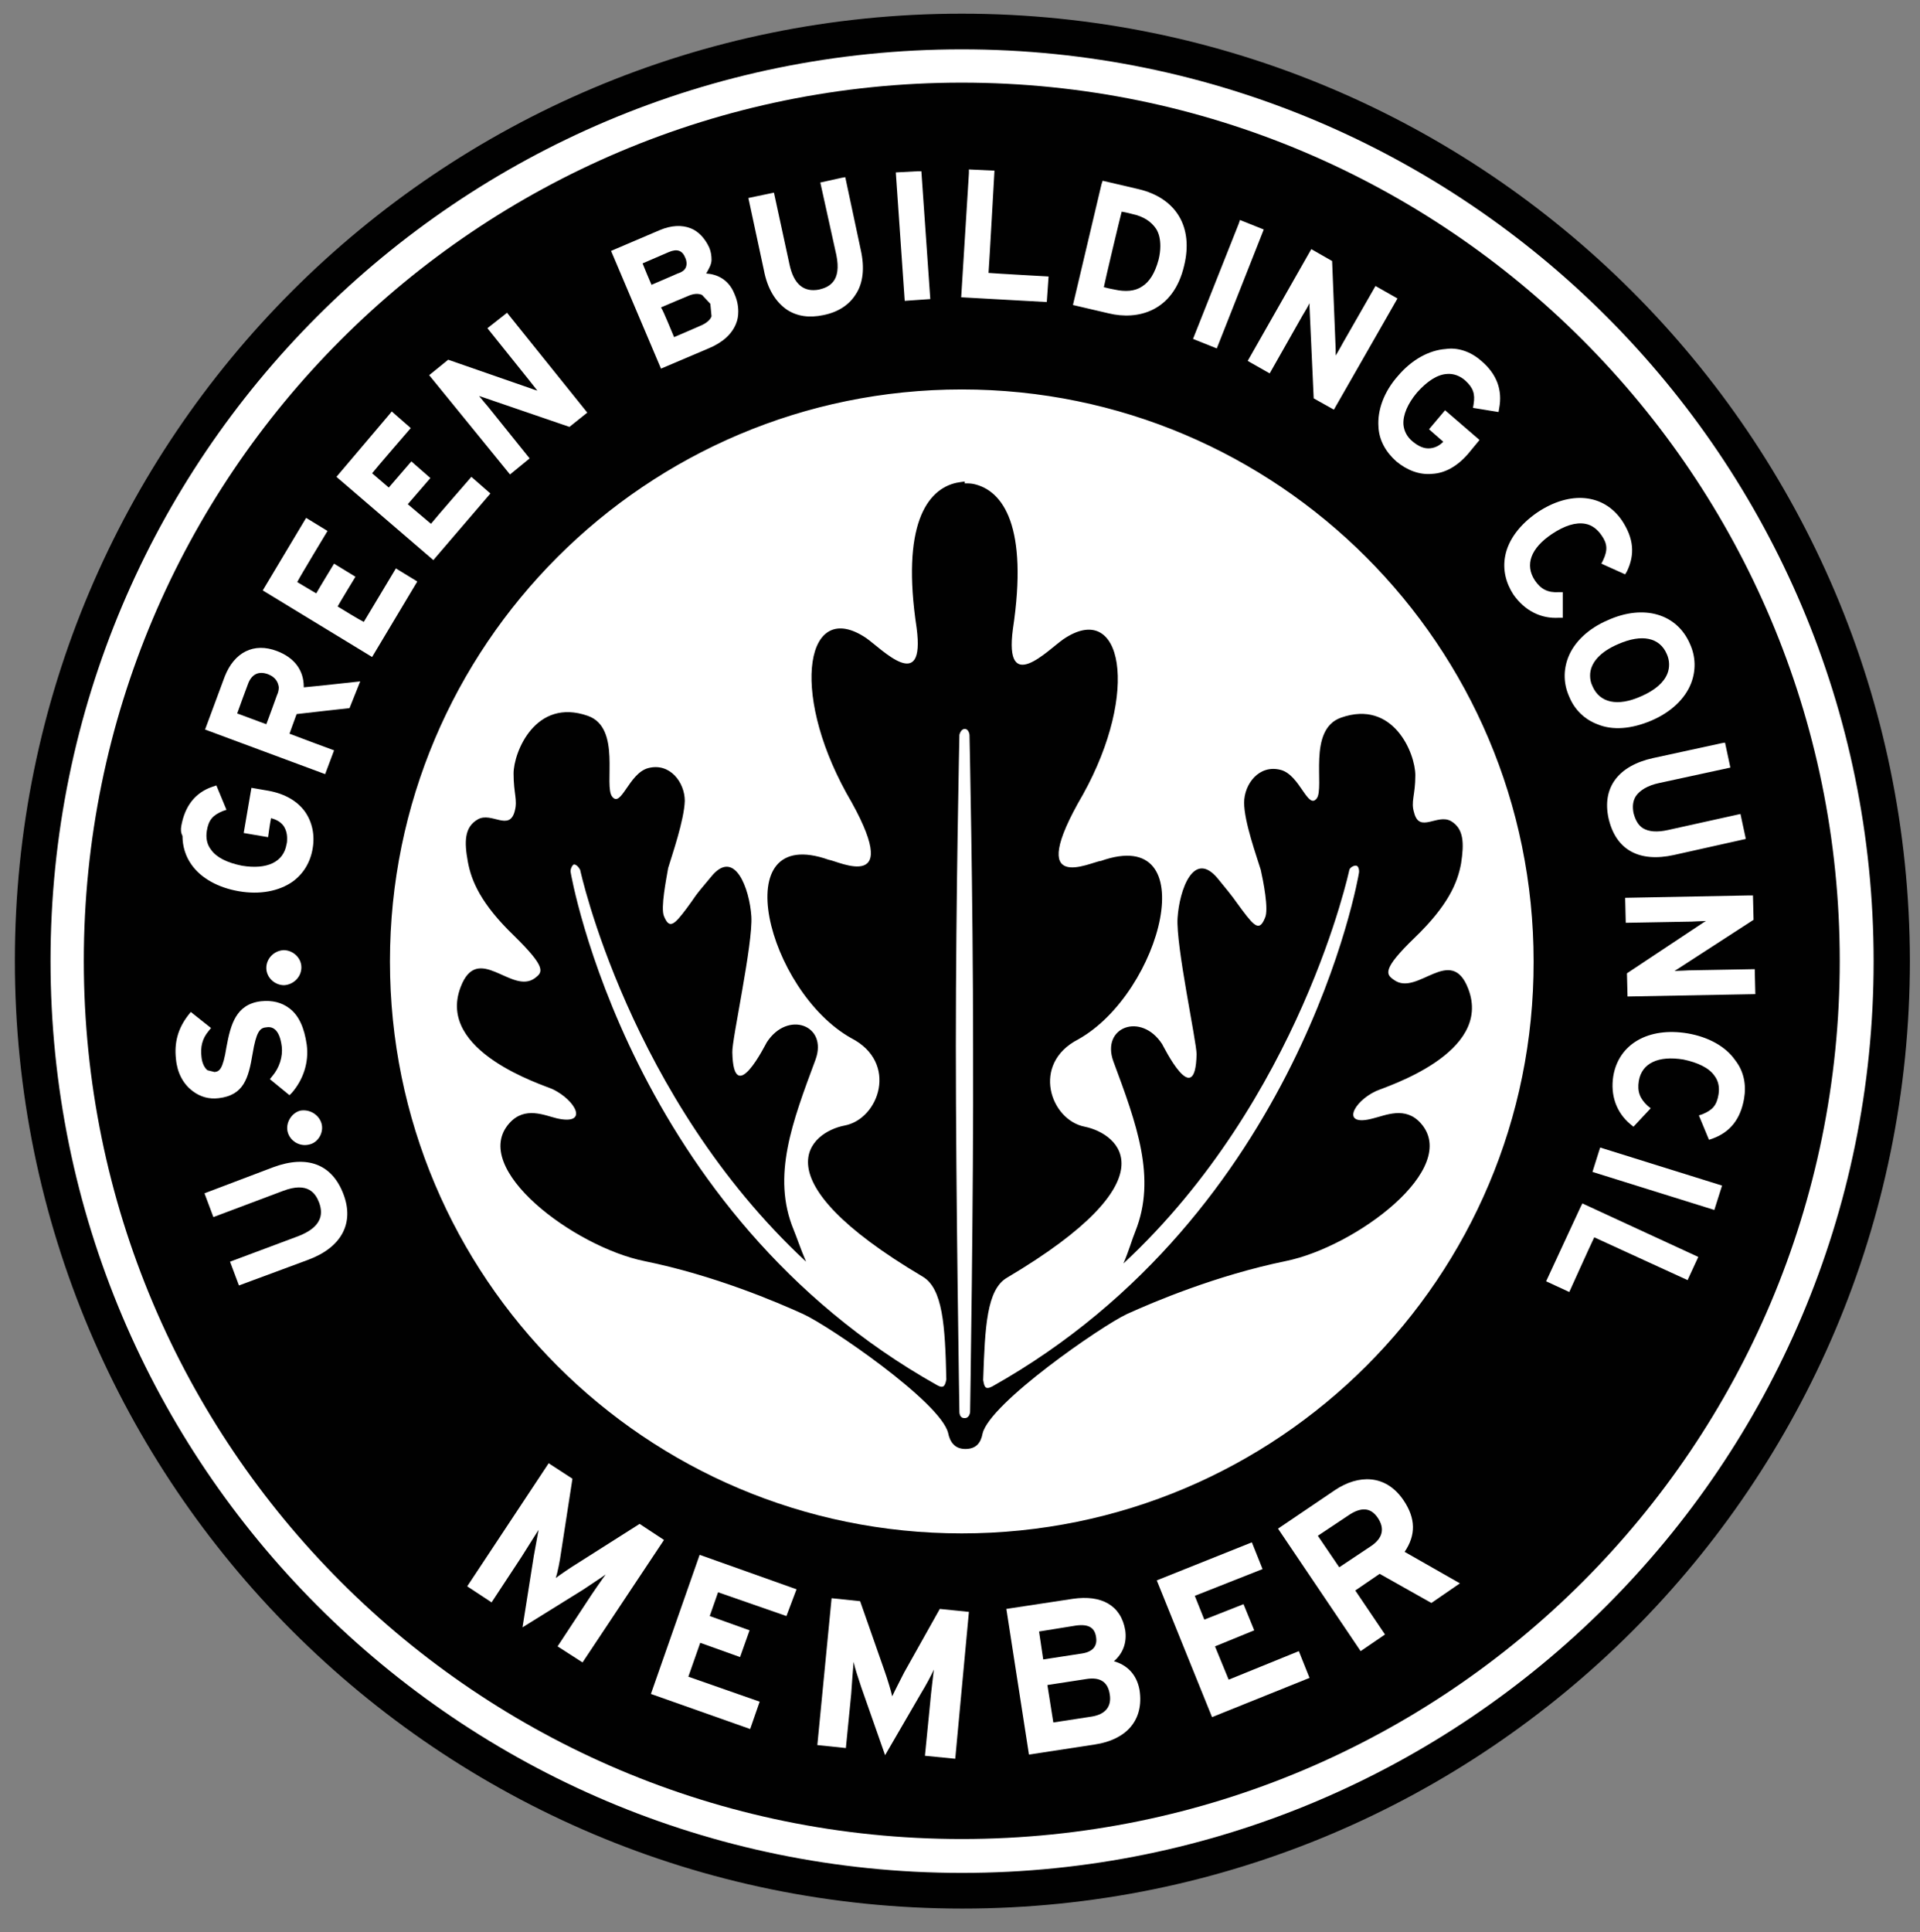
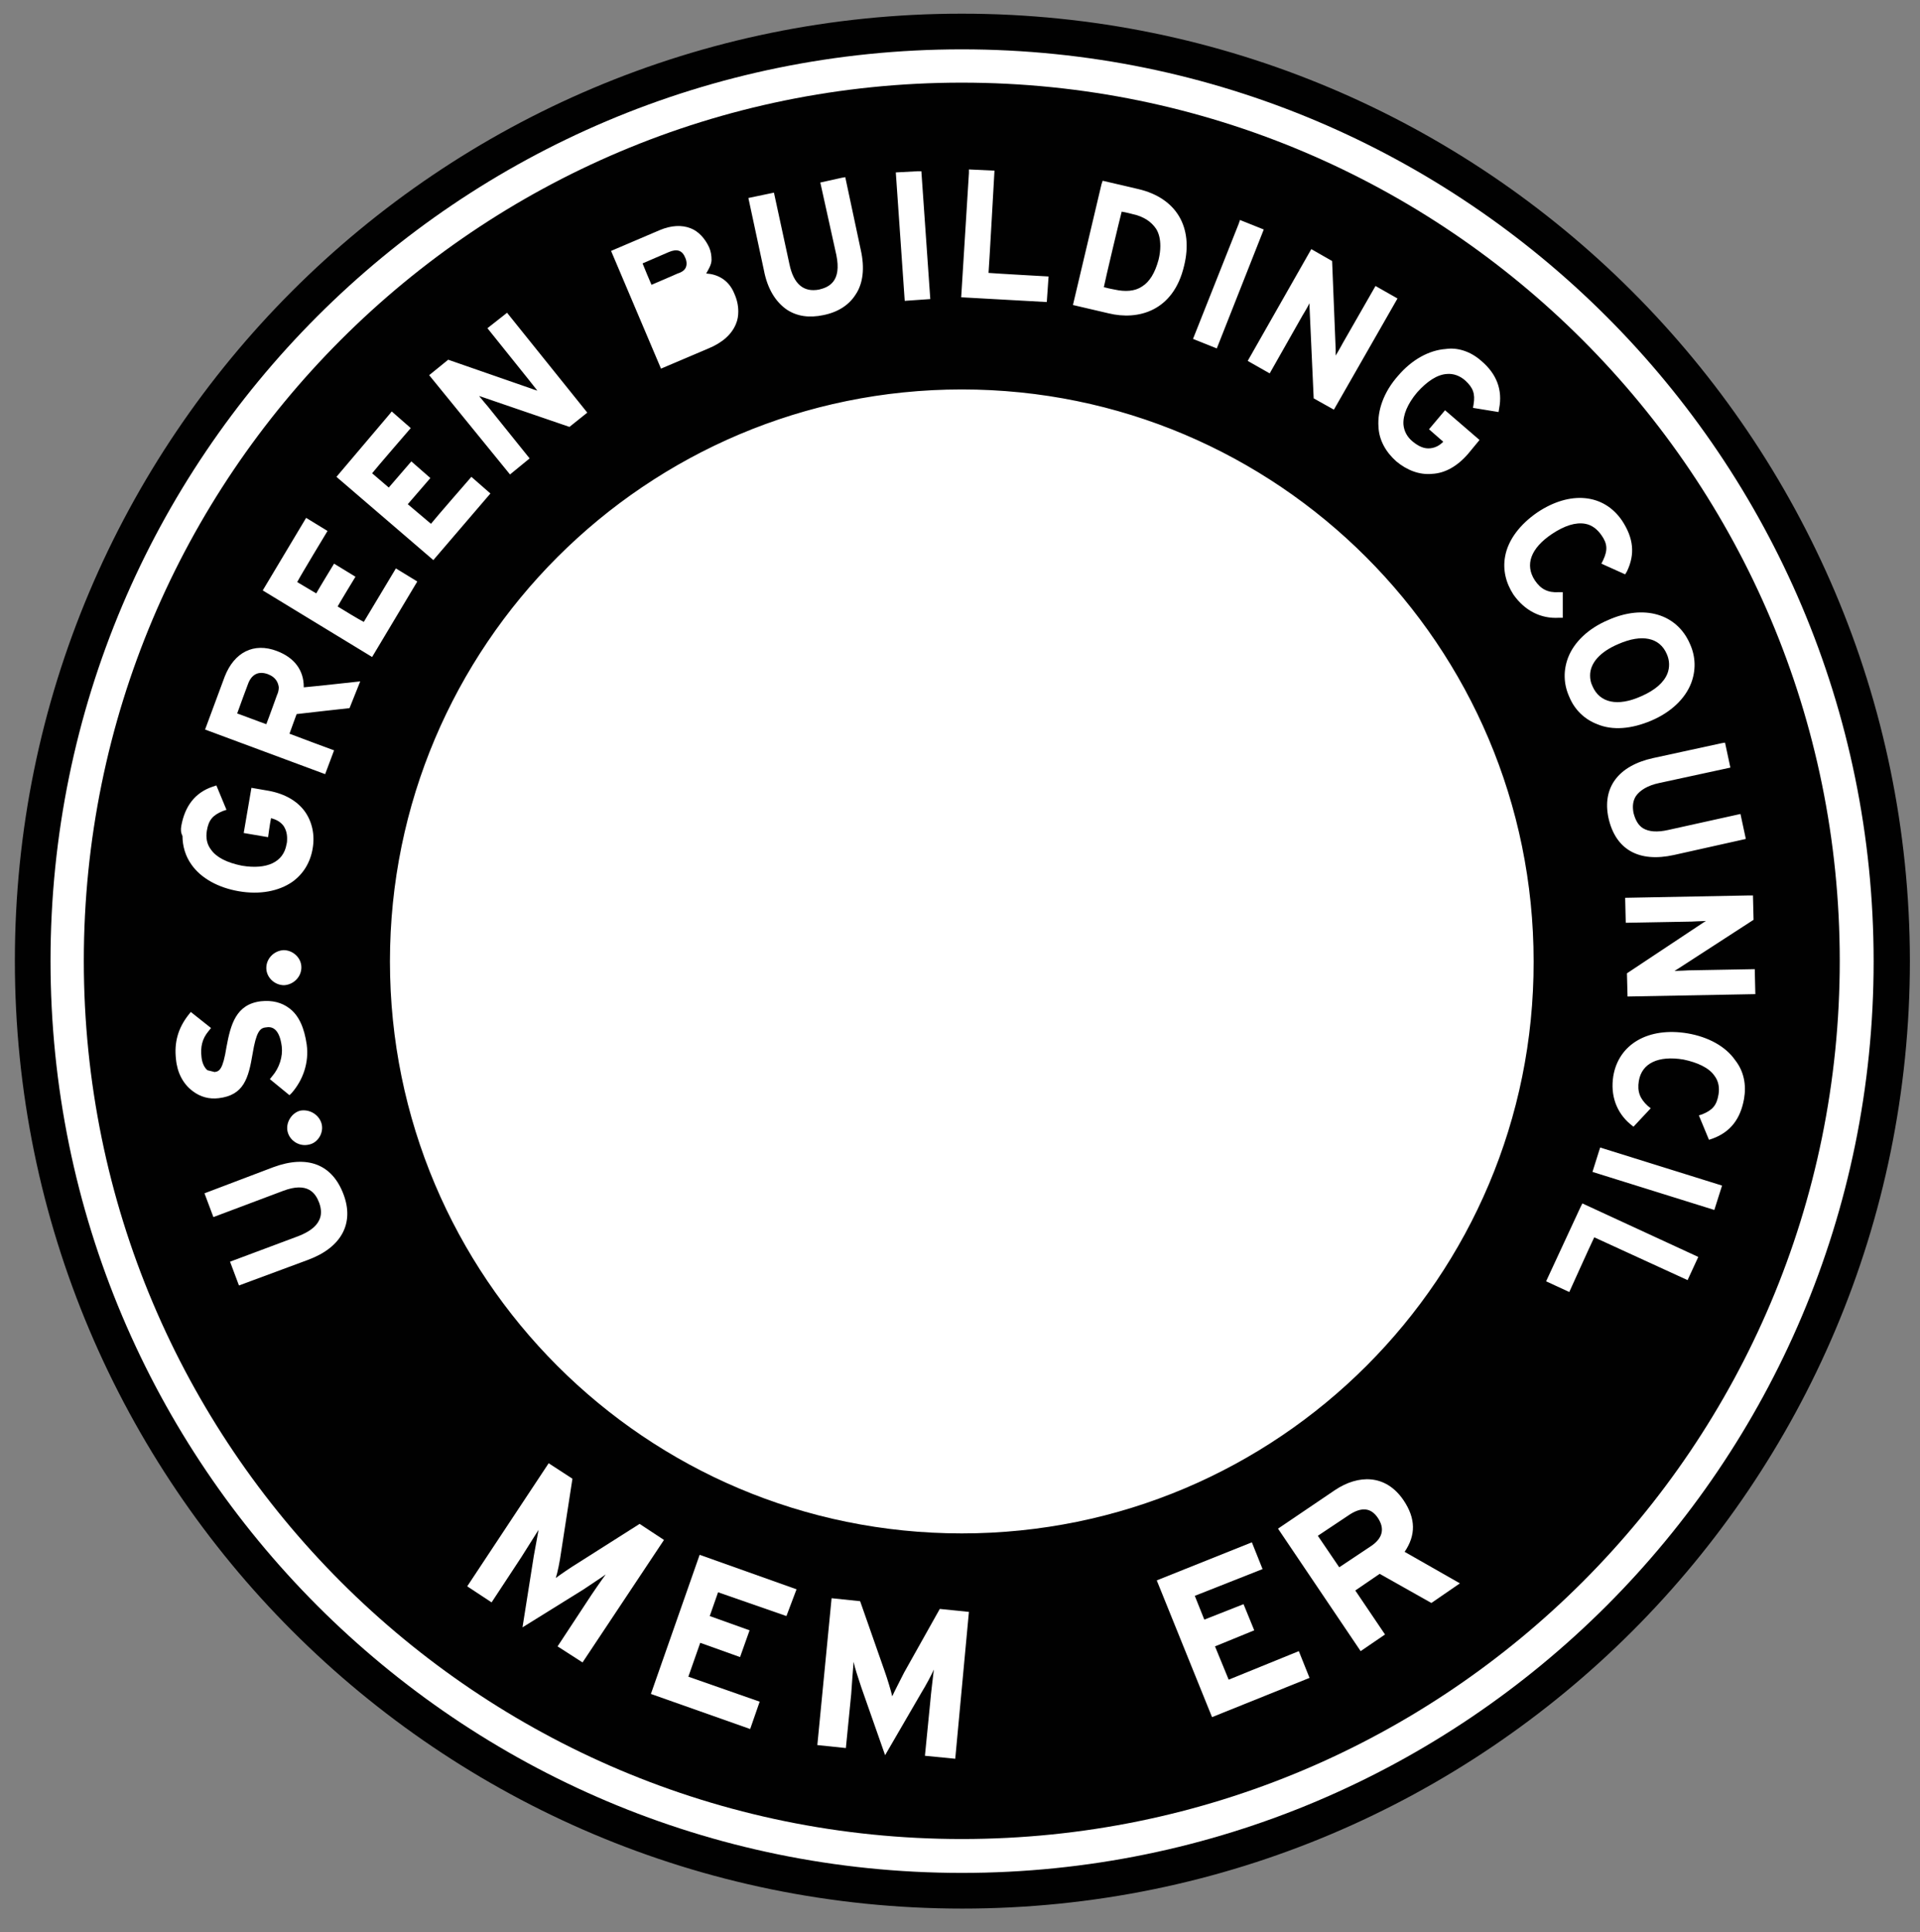
<svg xmlns="http://www.w3.org/2000/svg" xmlns:xlink="http://www.w3.org/1999/xlink" version="1.1" id="Layer_1" x="0px" y="0px" viewBox="0 0 323 325" style="enable-background:new 0 0 323 325;" xml:space="preserve">
  <rect x="0" y="0" width="323" height="325" fill="#808080" stroke="none" />
  <style type="text/css"> .st0{clip-path:url(#SVGID_2_);fill:#FFFFFF;} .st1{clip-path:url(#SVGID_2_);fill:#010101;} </style>
  <g>
    <defs>
      <rect id="SVGID_1_" x="2.5" y="2.3" width="318.7" height="318.7" />
    </defs>
    <clipPath id="SVGID_2_">
      <use xlink:href="#SVGID_1_" style="overflow:visible;" />
    </clipPath>
    <path class="st0" d="M318.8,161.6c0,86.7-70.3,157-157,157c-86.7,0-157-70.3-157-157c0-86.7,70.3-157,157-157 C248.5,4.7,318.8,74.9,318.8,161.6" />
    <path class="st1" d="M161.8,2.3C73.8,2.3,2.5,73.6,2.5,161.6c0,88,71.3,159.4,159.4,159.4c88,0,159.4-71.3,159.4-159.4 C321.2,73.6,249.8,2.3,161.8,2.3 M161.8,315C77.1,315,8.5,246.3,8.5,161.6C8.5,76.9,77.1,8.3,161.8,8.3 c84.7,0,153.4,68.7,153.4,153.4C315.2,246.3,246.5,315,161.8,315" />
-     <path class="st1" d="M231.5,183.5c1.5-0.7,19.7-6.3,15.5-17.2c-2.9-7.6-8.6,1.4-12.5-1.5c-1.3-0.9-2.1-1.7,3.5-7.1 c5.6-5.4,7.2-9.2,7.8-12.5c0.5-3.3,0.5-5.8-1.7-7.1c-2.3-1.3-5.3,2.1-6.2-1.4c-0.6-1.9,0.2-2.9,0.2-6.3c0-3.7-3.7-12.8-12.5-9.7 c-5.7,2-2.7,11.8-4.1,13.6c-1.5,1.9-2.8-3.9-6-4.8c-3.7-1-6.2,2.4-6.2,5.5c0,3.2,2.1,9,2.8,11.3c0.4,1.8,1.4,6.7,0.7,8.1 c-0.9,2.2-1.7,1.5-3.8-1.3c-1.8-2.4-0.9-1.4-4.1-5.3c-4.1-5-6.5,1.9-6.8,6.6c-0.3,4.6,3.2,20.8,3.2,22.9c-0.2,9.7-5.6-1.4-5.8-1.7 c-3.5-5.4-10.3-2.9-8.2,2.9c3.9,10.5,7.3,19.6,3.7,28.6c-0.5,1.2-1.1,3.3-2,5.4c29.8-27.7,38-66.2,38-66.2c0.1-0.4,0.8-0.8,1.2-0.7 c0.4,0.1,0.5,0.9,0.4,1.3c0,0.1-9.7,57.1-61.7,86.3c-1.2,0.6-1.3,0-1.5-1.1c0.3-9,0.6-15.2,4-17.2c28-16.6,18.9-24.2,13.1-25.4 c-5.8-1.1-9.1-10.6-1.1-14.7c14.1-7.9,21.3-36.2,3.8-30c-1.6,0.1-13.1,6.1-3-11.2c9.6-17.3,6.6-32.8-3.3-26.1 c-2.6,1.8-10,9.6-8.5-1.7c2.6-17.2-1.6-23.3-6.6-24.4c0,0-0.5-0.1-1-0.1l-0.5,0V81c-0.3,0-1.4,0.2-1.4,0.2c-5,1.1-9.3,7.2-6.7,24.4 c1.5,11.3-5.9,3.5-8.5,1.7c-10-6.7-12.9,8.7-3.3,26.1c10.1,17.3-1.4,11.4-3,11.2c-17.5-6.2-10.3,22.1,3.8,30 c8,4.1,4.7,13.6-1.1,14.7c-5.8,1.1-14.9,8.8,13.1,25.4c3.4,2,3.8,8.2,4,17.3c-0.2,1-0.4,1.6-1.5,1c-51.9-29.1-61.7-86.2-61.7-86.3 c-0.1-0.4,0.2-1.1,0.5-1.3c0.4-0.1,0.9,0.5,1.1,0.9c0,0,8.2,38.2,38,65.9c-0.9-2.1-1.6-4.2-2.1-5.4c-3.7-9-0.2-18.1,3.7-28.6 c2.1-5.8-4.7-8.3-8.2-2.9c-0.2,0.3-5.6,11.3-5.8,1.7c-0.1-2.1,3.5-18.3,3.2-22.9c-0.3-4.6-2.8-11.6-6.8-6.6 c-3.3,3.9-2.3,2.9-4.1,5.3c-2.1,2.8-2.9,3.5-3.8,1.3c-0.6-1.4,0.4-6.3,0.7-8.1c0.7-2.3,2.7-8.1,2.8-11.3c0-3.1-2.5-6.5-6.2-5.5 c-3.2,0.9-4.5,6.7-6,4.8c-1.5-1.8,1.6-11.6-4.1-13.6c-8.8-3.1-12.5,6.1-12.5,9.7c0,3.4,0.7,4.4,0.2,6.3c-0.9,3.5-3.9,0.1-6.2,1.4 c-2.3,1.3-2.3,3.8-1.7,7.1c0.6,3.3,2.2,7.1,7.8,12.5c5.5,5.4,4.8,6.1,3.5,7.1c-3.9,2.9-9.6-6.1-12.5,1.5 c-4.2,10.9,14,16.5,15.5,17.2c3.9,1.9,6.1,6.1,0.7,4.9c-2.1-0.5-5.4-2.1-8,0.8c-6.8,7.6,10.9,20.8,22.7,23.2 c11.8,2.4,22.3,6.9,26.7,8.9c4.4,2,23.1,14.8,24.4,20c0.3,1.5,1.1,2.7,2.9,2.7c1.8,0,2.6-1,2.9-2.6c1.2-5.1,20-18.1,24.3-20.1 c4.4-2,15-6.5,26.7-8.9c11.8-2.4,29.5-15.6,22.7-23.2c-2.6-2.9-5.9-1.3-8-0.8C225.5,189.6,227.6,185.3,231.5,183.5 M163.2,237.5 c0,0-0.1,1.1-1,1c-0.8,0-0.8-1-0.8-1s-0.6-36.5-0.6-61.6c0-25,0.6-52.3,0.6-52.3s0.2-1,0.9-1c0.7,0,0.8,1,0.8,1s0.6,27.3,0.6,52.3 C163.8,200.9,163.2,237.5,163.2,237.5" />
    <path class="st1" d="M161.8,13.9c-81.6,0-147.7,66.1-147.7,147.7c0,81.6,66.1,147.7,147.7,147.7c81.6,0,147.7-66.1,147.7-147.7 C309.5,80.1,243.4,13.9,161.8,13.9 M294.9,150.6l0.1,4.1l-12.5,8.1c0,0-0.5,0.3-0.8,0.5c0.5,0,2.4-0.1,2.4-0.1l11.1-0.2l0.1,4.2 l-21.5,0.4l-0.1-3.9l12.8-8.5c0,0,0.3-0.2,0.5-0.3c-0.5,0-2.4,0.1-2.4,0.1l-11.1,0.2l-0.1-4.2l20.9-0.4L294.9,150.6z M290.2,124.9 l0.9,4.2l-12,2.6c-1.9,0.4-3.2,1.2-3.9,2.2c-0.5,0.8-0.6,1.7-0.4,2.8c0.3,1.2,0.8,2.1,1.6,2.6c1,0.6,2.4,0.7,4.2,0.3l12.2-2.7 l0.9,4.2l-12.1,2.7c-5.9,1.3-9.8-0.9-11-6.2c-1.1-5.1,1.6-8.8,7.5-10.1l11.5-2.5L290.2,124.9z M284.3,108.3c1,2.2,1,4.5,0.2,6.6 c-1,2.6-3.4,4.9-6.7,6.3c-3.3,1.4-6.5,1.7-9.1,0.6c-2.1-0.8-3.8-2.4-4.7-4.6c-1-2.2-1-4.5-0.2-6.6c1-2.6,3.4-4.9,6.7-6.3 C276.5,101.6,282.1,103.2,284.3,108.3 M253.2,93.6c0.5-2.8,2.5-5.4,5.4-7.4c5.5-3.7,11.2-3.2,14.3,1.4c1.9,2.9,2.2,5.6,0.8,8.5 l-0.3,0.5l-4-1.8l0.3-0.6c0.8-1.7,0.7-2.8-0.3-4.2c-0.7-1-1.6-1.7-2.7-1.9c-1.6-0.3-3.5,0.3-5.6,1.7c-3.6,2.4-4.6,5.2-2.9,7.8 c1,1.5,2.2,2.1,4,2l0.7,0l0,4.3l-0.6,0c-3.1,0.2-5.8-1.2-7.7-3.9C253.3,98,252.8,95.8,253.2,93.6 M249.2,60.7c2.6,2.2,3.6,4.9,3,8 l-0.1,0.6l-4.3-0.7l0.1-0.6c0.3-1.8-0.1-2.8-1.4-4c-0.9-0.8-2-1.2-3.1-1.1c-1.6,0.1-3.3,1.2-5,3.1c-1.6,1.9-2.4,3.8-2.3,5.4 c0.1,1.1,0.6,2.1,1.6,2.9c1,0.8,1.9,1.2,2.9,1.1c1-0.1,1.7-0.6,2.2-1.1c-0.7-0.6-2.4-2.1-2.4-2.1l2.7-3.2l5.8,5l-1.9,2.3 c-1.8,2.1-3.9,3.3-6.1,3.4c-2.1,0.2-4.2-0.6-6-2.1c-1.8-1.6-2.9-3.6-3-5.8c-0.2-2.8,0.9-5.9,3.3-8.6c2.3-2.7,5.2-4.3,8-4.5 C245.2,58.4,247.4,59.1,249.2,60.7 M220.6,41.9l3.5,2l0.6,14.9c0,0,0,0.6,0,1c0.5-0.8,1.2-2.1,1.2-2.1l5.5-9.6l3.7,2.1l-10.7,18.7 l-3.4-1.9l-0.7-15.4c0,0,0-0.4,0-0.6c-0.4,0.8-1.2,2.1-1.2,2.1l-5.5,9.7l-3.7-2.1l10.3-18.1L220.6,41.9z M208.4,37.6l0.2-0.6l4,1.6 l-7.9,20l-4-1.6L208.4,37.6z M185.3,31l0.2-0.6l6,1.4c6.4,1.5,9.3,6.4,7.7,12.9c-1.8,7.7-7.8,9.2-12.7,8l-6-1.4L185.3,31z M163,29.1l0-0.6l4.3,0.2c0,0-0.9,16.1-1,17.2c1.1,0.1,10.1,0.6,10.1,0.6l-0.3,4.3l-14.4-0.8L163,29.1z M154.4,28.8l0.6,0l1.5,21.5 l-4.3,0.3L150.7,29L154.4,28.8z M130.2,32.4l2.6,12c0.7,3.4,2.4,4.8,5,4.3c1.7-0.4,3.8-1.4,2.9-5.8L138,30.7l3.6-0.8l0.6-0.1 l2.6,12.2c0.7,3.1,0.4,5.7-0.9,7.6c-1.1,1.7-2.9,2.9-5.4,3.4c-2.4,0.5-4.4,0.2-6.1-0.9c-1.9-1.3-3.3-3.5-3.9-6.7l-2.6-12.1 L130.2,32.4z M111,38.7c1.9-0.8,3.7-0.9,5.2-0.3c1.3,0.5,2.4,1.7,3.1,3.2c0.3,0.7,0.4,1.4,0.4,2.1c0,0.8-0.5,1.6-0.9,2.3 c1.7,0.1,3.7,0.9,4.7,3.3c0.5,1.1,0.7,2.1,0.7,3.1c0,0.7-0.1,1.4-0.4,2.1c-0.7,1.7-2.2,3.1-4.6,4.1l-8,3.4l-8.4-19.8L111,38.7z M75.4,60.5l14.1,4.9c0,0,0.5,0.2,0.9,0.3c-0.4-0.5-1.5-1.9-1.5-1.9l-6.9-8.6l2.8-2.2l0.5-0.4l13.5,16.8l-3,2.4l-14.6-5 c0,0-0.3-0.1-0.6-0.2c0.3,0.4,1.5,1.8,1.5,1.8l7,8.7l-3.3,2.7L72.2,63.1L75.4,60.5z M65.5,69.7l0.4-0.5l3.2,2.8 c0,0-5.8,6.7-6.5,7.6c0.6,0.5,2.2,1.9,2.8,2.4c0.7-0.8,3.8-4.4,3.8-4.4l3.2,2.8c0,0-3.1,3.6-3.8,4.4c0.7,0.6,3.2,2.7,3.9,3.3 c0.7-0.9,6.8-7.9,6.8-7.9l3.2,2.8l-9.6,11.2l-16.3-14L65.5,69.7z M30.5,138.9c0.6-3.3,2.3-5.6,5.3-6.6l0.6-0.2l1.7,4.1l-0.6,0.2 c-1.7,0.7-2.4,1.5-2.7,3.3c-0.2,1.2,0,2.3,0.7,3.2c0.9,1.3,2.7,2.2,5.2,2.7c4.2,0.7,7-0.6,7.5-3.6c0.1-0.3,0.1-0.7,0.1-1 c0-0.8-0.2-1.5-0.6-2.1c-0.6-0.8-1.4-1.1-2.1-1.3c-0.2,0.9-0.5,3.2-0.5,3.2l-4.1-0.7l1.3-7.6l2.9,0.5c2.7,0.5,4.8,1.7,6.1,3.5 c1.2,1.7,1.7,3.9,1.3,6.2c-0.4,2.4-1.6,4.3-3.4,5.6c-2.3,1.6-5.5,2.2-9,1.6c-3.5-0.6-6.4-2.2-8-4.5c-1-1.4-1.5-3.1-1.5-4.8 C30.4,140,30.4,139.5,30.5,138.9 M54.1,189c0.4,1.5-0.6,3.2-2.1,3.5c-1.6,0.4-3.2-0.6-3.6-2.1c-0.4-1.5,0.6-3.2,2.1-3.6h0 C52.1,186.5,53.7,187.5,54.1,189 M50.7,162.7c0,1.6-1.3,2.9-2.9,3c-1.6,0-3-1.3-3-2.9c0-1.6,1.3-2.9,2.9-3 C49.3,159.8,50.7,161.1,50.7,162.7 M29.6,178.1c-0.3-2.7,0.3-5.1,2.1-7.4l0.4-0.5l3.4,2.7l-0.4,0.5c-1.1,1.3-1.4,2.7-1.2,4.4 c0.1,1,0.5,1.8,1,2.2l1.2,0.3c0.8-0.1,1.4-0.4,2-4.2c0.7-3.8,1.6-7.2,5.8-7.7c1.9-0.2,3.5,0.2,4.8,1.2c1.6,1.2,2.5,3.3,2.9,6.1 c0.4,3-0.6,5.9-2.5,8.1l-0.4,0.4l-3.3-2.7l0.4-0.5c1.2-1.4,1.8-3.3,1.6-5c-0.4-3.1-1.7-3.4-2.7-3.2c-1,0.1-1.6,0.8-2.2,4.4 c-0.7,4.2-1.5,7-5.7,7.5c-1.6,0.2-3.1-0.2-4.4-1.2C30.8,182.3,29.8,180.4,29.6,178.1 M51.8,211.9l-11.6,4.3l-1.5-4l11.5-4.3 c1.8-0.7,3-1.6,3.5-2.7c0.4-0.8,0.4-1.8,0-2.9c-0.6-1.6-1.9-3.6-6.1-2l-11.7,4.4l-1.5-4l11.6-4.4c5.7-2.1,9.9-0.5,11.8,4.6 C59.6,205.7,57.5,209.8,51.8,211.9 M58.8,119.1c0,0-8.2,0.9-8.9,1c-0.2,0.5-0.9,2.5-1.2,3.3c1,0.4,7.5,2.8,7.5,2.8l-1.5,4 l-20.2-7.5l3.3-8.9c1.6-4.1,4.9-5.8,8.8-4.3c2.9,1.1,4.5,3.2,4.5,6c0,0,0,0.1,0,0.1c1.3-0.1,9.5-1,9.5-1L58.8,119.1z M44.2,99.3 l7-11.7l0.3-0.5l3.6,2.2c0,0-4.6,7.6-5.1,8.6c0.7,0.4,2.5,1.5,3.2,1.9c0.5-0.9,3-5,3-5l3.6,2.2c0,0-2.5,4.1-3,5 c0.8,0.5,3.6,2.2,4.4,2.6c0.6-1,5.4-9,5.4-9l3.6,2.2l-7.6,12.7L44.2,99.3z M161.8,257.9c-53.2,0-96.2-43.1-96.2-96.2 c0-53.1,43.1-96.2,96.2-96.2c53.1,0,96.2,43.1,96.2,96.2C258.1,214.8,215,257.9,161.8,257.9 M283.9,215.3c0,0-14.6-6.7-15.7-7.2 c-0.5,1-4.2,9.2-4.2,9.2l-3.9-1.8l5.8-12.5l0.3-0.6l19.5,9L283.9,215.3z M288.4,203.5l-20.5-6.4l1.1-3.5l0.2-0.6l20.5,6.4 L288.4,203.5z M293.4,184.8c-0.6,3.4-2.3,5.6-5.3,6.7l-0.6,0.2l-1.7-4.1l0.6-0.2c1.7-0.7,2.4-1.5,2.7-3.3c0.2-1.2,0-2.3-0.7-3.2 c-0.9-1.3-2.8-2.2-5.2-2.7c-4.2-0.7-7,0.6-7.5,3.6c-0.3,1.8,0.2,3,1.5,4.2l0.5,0.4l-2.9,3.1l-0.5-0.4c-2.4-2-3.4-4.9-2.9-8.1 c0.9-5.4,5.9-8.3,12.5-7.2c3.5,0.6,6.4,2.2,8,4.5C293.4,180.2,293.8,182.5,293.4,184.8" />
-     <path class="st1" d="M113.4,56.7c1.2-0.5,4.4-1.9,4.4-1.9c1-0.4,1.7-1,1.9-1.6l-0.2-2.1l-1.4-1.5c-0.7-0.3-1.5-0.2-2.4,0.2 c0,0-3.6,1.5-4.5,1.9C111.7,52.5,113,55.8,113.4,56.7" />
    <path class="st1" d="M45.1,113.4c-1.6-0.6-2.8,0-3.4,1.7c0,0-1.5,4-1.8,4.9c0.9,0.3,4,1.5,4.9,1.8c0.4-1,1.8-4.9,1.8-4.9 c0.2-0.4,0.3-0.9,0.3-1.3C46.8,114.8,46.4,113.9,45.1,113.4" />
    <path class="st1" d="M267.5,113.6c0,0.6,0.1,1.2,0.4,1.8c1.2,2.8,4.2,3.5,8.2,1.7c2.3-1,3.8-2.3,4.4-3.8c0.4-1,0.4-2.2-0.1-3.3 c-1.2-2.8-4.2-3.4-8.1-1.7C269.2,109.6,267.5,111.5,267.5,113.6" />
    <path class="st1" d="M192.1,48.2c1.3-0.8,2.2-2.3,2.8-4.5c0.2-0.8,0.3-1.6,0.3-2.3c0-1.1-0.2-2.1-0.7-2.9c-0.8-1.2-2.1-2.1-4-2.5 c0,0-1.1-0.3-1.8-0.4c-0.3,1.1-2.8,11.6-3,12.7c0.7,0.2,1.8,0.4,1.8,0.4C189.3,49.1,190.9,49,192.1,48.2" />
    <path class="st1" d="M115.5,44.3c0-0.3-0.1-0.7-0.2-0.9c-0.5-1.3-1.4-1.6-2.8-1c0,0-3.5,1.5-4.4,1.9c0.3,0.8,1.2,2.9,1.5,3.6 c1.2-0.5,4.4-1.9,4.4-1.9C115.3,45.6,115.5,44.9,115.5,44.3" />
    <path class="st0" d="M93.8,276.9l5-7.6c0.7-1.1,2.5-3.7,3.1-4.5c-0.8,0.6-2.4,1.6-3.7,2.5l-10.3,6.4l1.9-12 c0.3-1.5,0.6-3.4,0.8-4.4c-0.5,0.8-2.2,3.5-2.9,4.6l-5,7.6l-4.1-2.7l13.7-20.7l4,2.6L94.4,261c-0.2,1.5-0.6,3.5-0.9,4.4 c0.8-0.6,2.4-1.7,3.7-2.5l10.4-6.6l4.1,2.7L98,279.6L93.8,276.9z" />
    <polygon class="st0" points="109.5,284.9 117.7,261.5 134,267.3 132.3,271.8 120.8,267.8 119.4,271.8 126.1,274.2 124.5,278.7 117.8,276.3 115.8,282 127.8,286.2 126.2,290.8 " />
    <path class="st0" d="M155.6,295.3l0.9-9.1c0.1-1.3,0.5-4.5,0.6-5.4c-0.4,0.9-1.3,2.6-2.1,3.9l-6.1,10.5l-4-11.4 c-0.5-1.5-1.1-3.3-1.3-4.3c-0.1,1-0.3,4.1-0.4,5.4l-0.9,9.1l-4.8-0.5l2.4-24.7l4.8,0.5l4.1,11.7c0.5,1.4,1.1,3.4,1.3,4.3 c0.4-0.9,1.3-2.6,2-4l6-10.7l4.9,0.5l-2.3,24.7L155.6,295.3z" />
-     <path class="st0" d="M184.2,293.4l-11.1,1.7l-3.8-24.5l11.2-1.7c4.8-0.7,8.1,1.1,8.8,5.3c0.3,2.1-0.4,3.9-1.9,5.2 c2.1,0.6,3.8,2.1,4.3,4.8C192.5,289.3,189.5,292.6,184.2,293.4 M181,273.4l-6.2,1l0.7,4.7l6.5-1c2-0.3,2.6-1.4,2.4-2.7 C184.2,273.8,183.2,273.1,181,273.4 M182.7,282.4l-6.5,1l1,6.3l6.5-1c2.4-0.4,3.3-1.8,3-3.7C186.4,282.9,185.1,282,182.7,282.4" />
    <polygon class="st0" points="203.9,288.8 194.6,265.8 210.6,259.4 212.4,263.9 201,268.4 202.6,272.4 209.2,269.8 211,274.2 204.4,276.9 206.7,282.5 218.5,277.7 220.3,282.2 " />
    <path class="st0" d="M240.8,269.6l-8.7-4.9l-4.1,2.8l5,7.4l-4.1,2.8L215,257.1l9.6-6.5c3.9-2.6,8.5-2.7,11.5,1.7 c2.1,3.1,2.1,5.9,0.2,8.7l9.3,5.3L240.8,269.6z M227.1,254.7l-5.4,3.6l3.6,5.3l5.4-3.6c1.9-1.3,2.3-2.9,1.1-4.7 C230.6,253.5,229,253.5,227.1,254.7" />
  </g>
</svg>